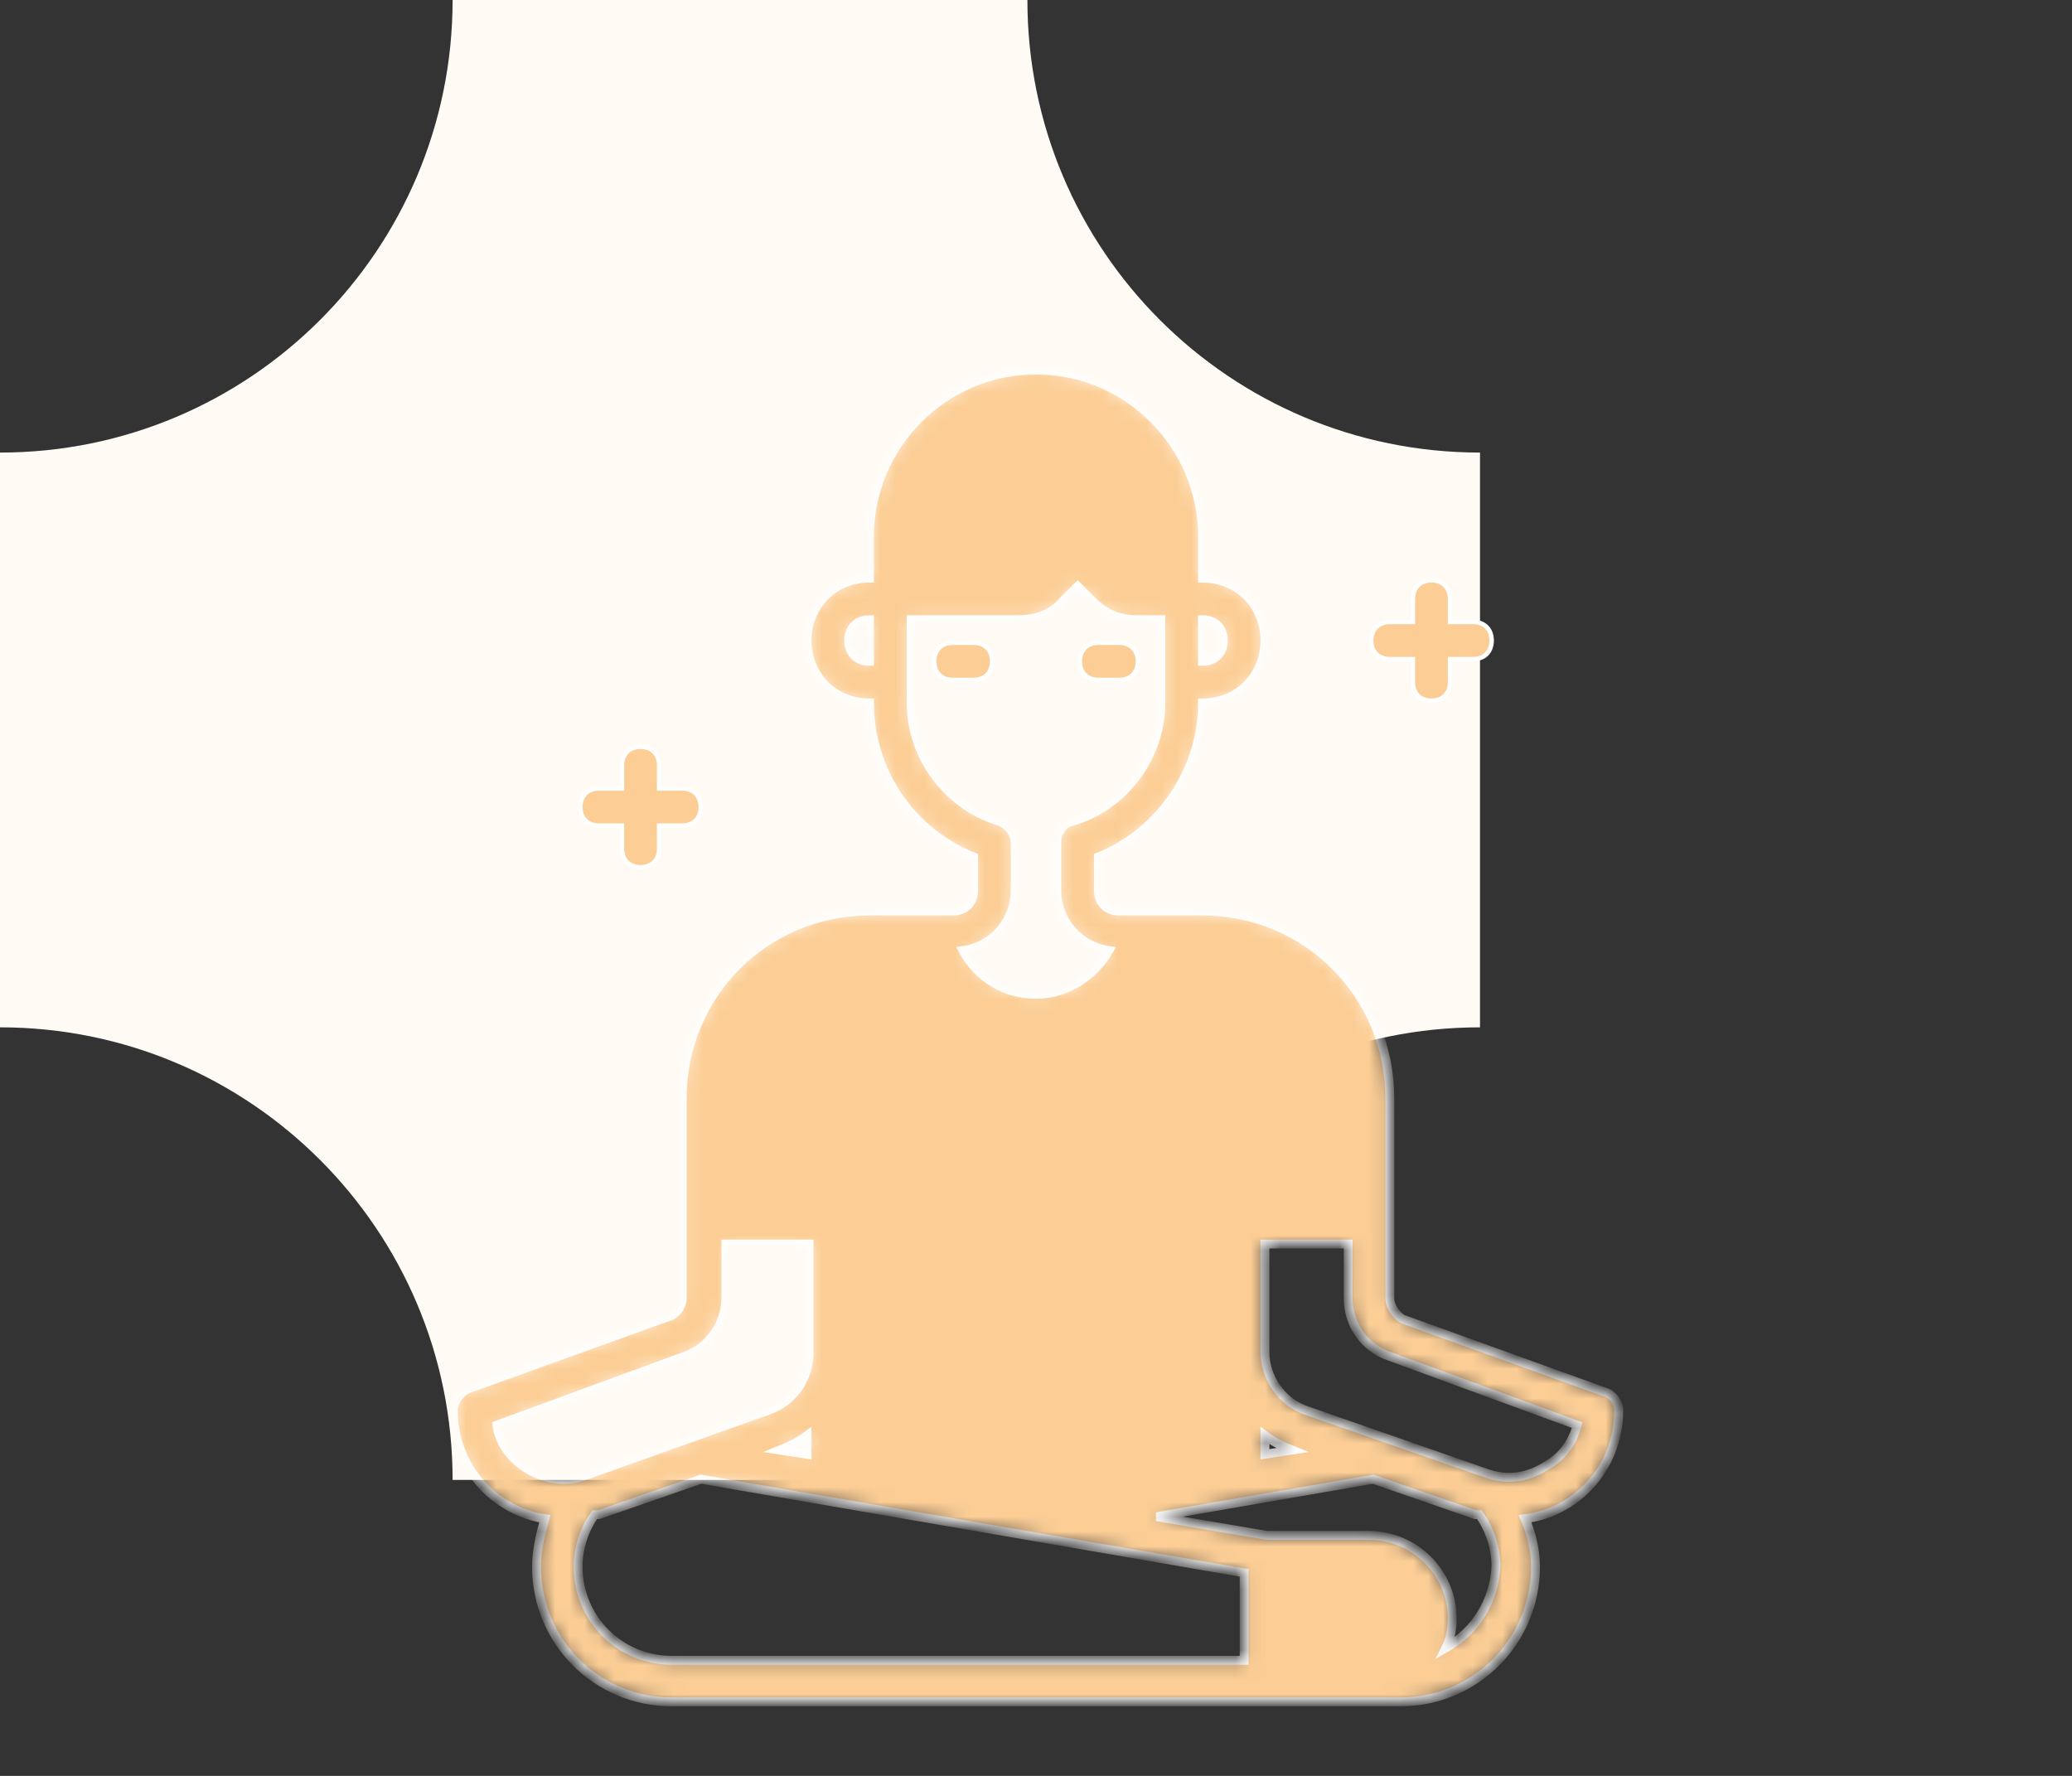
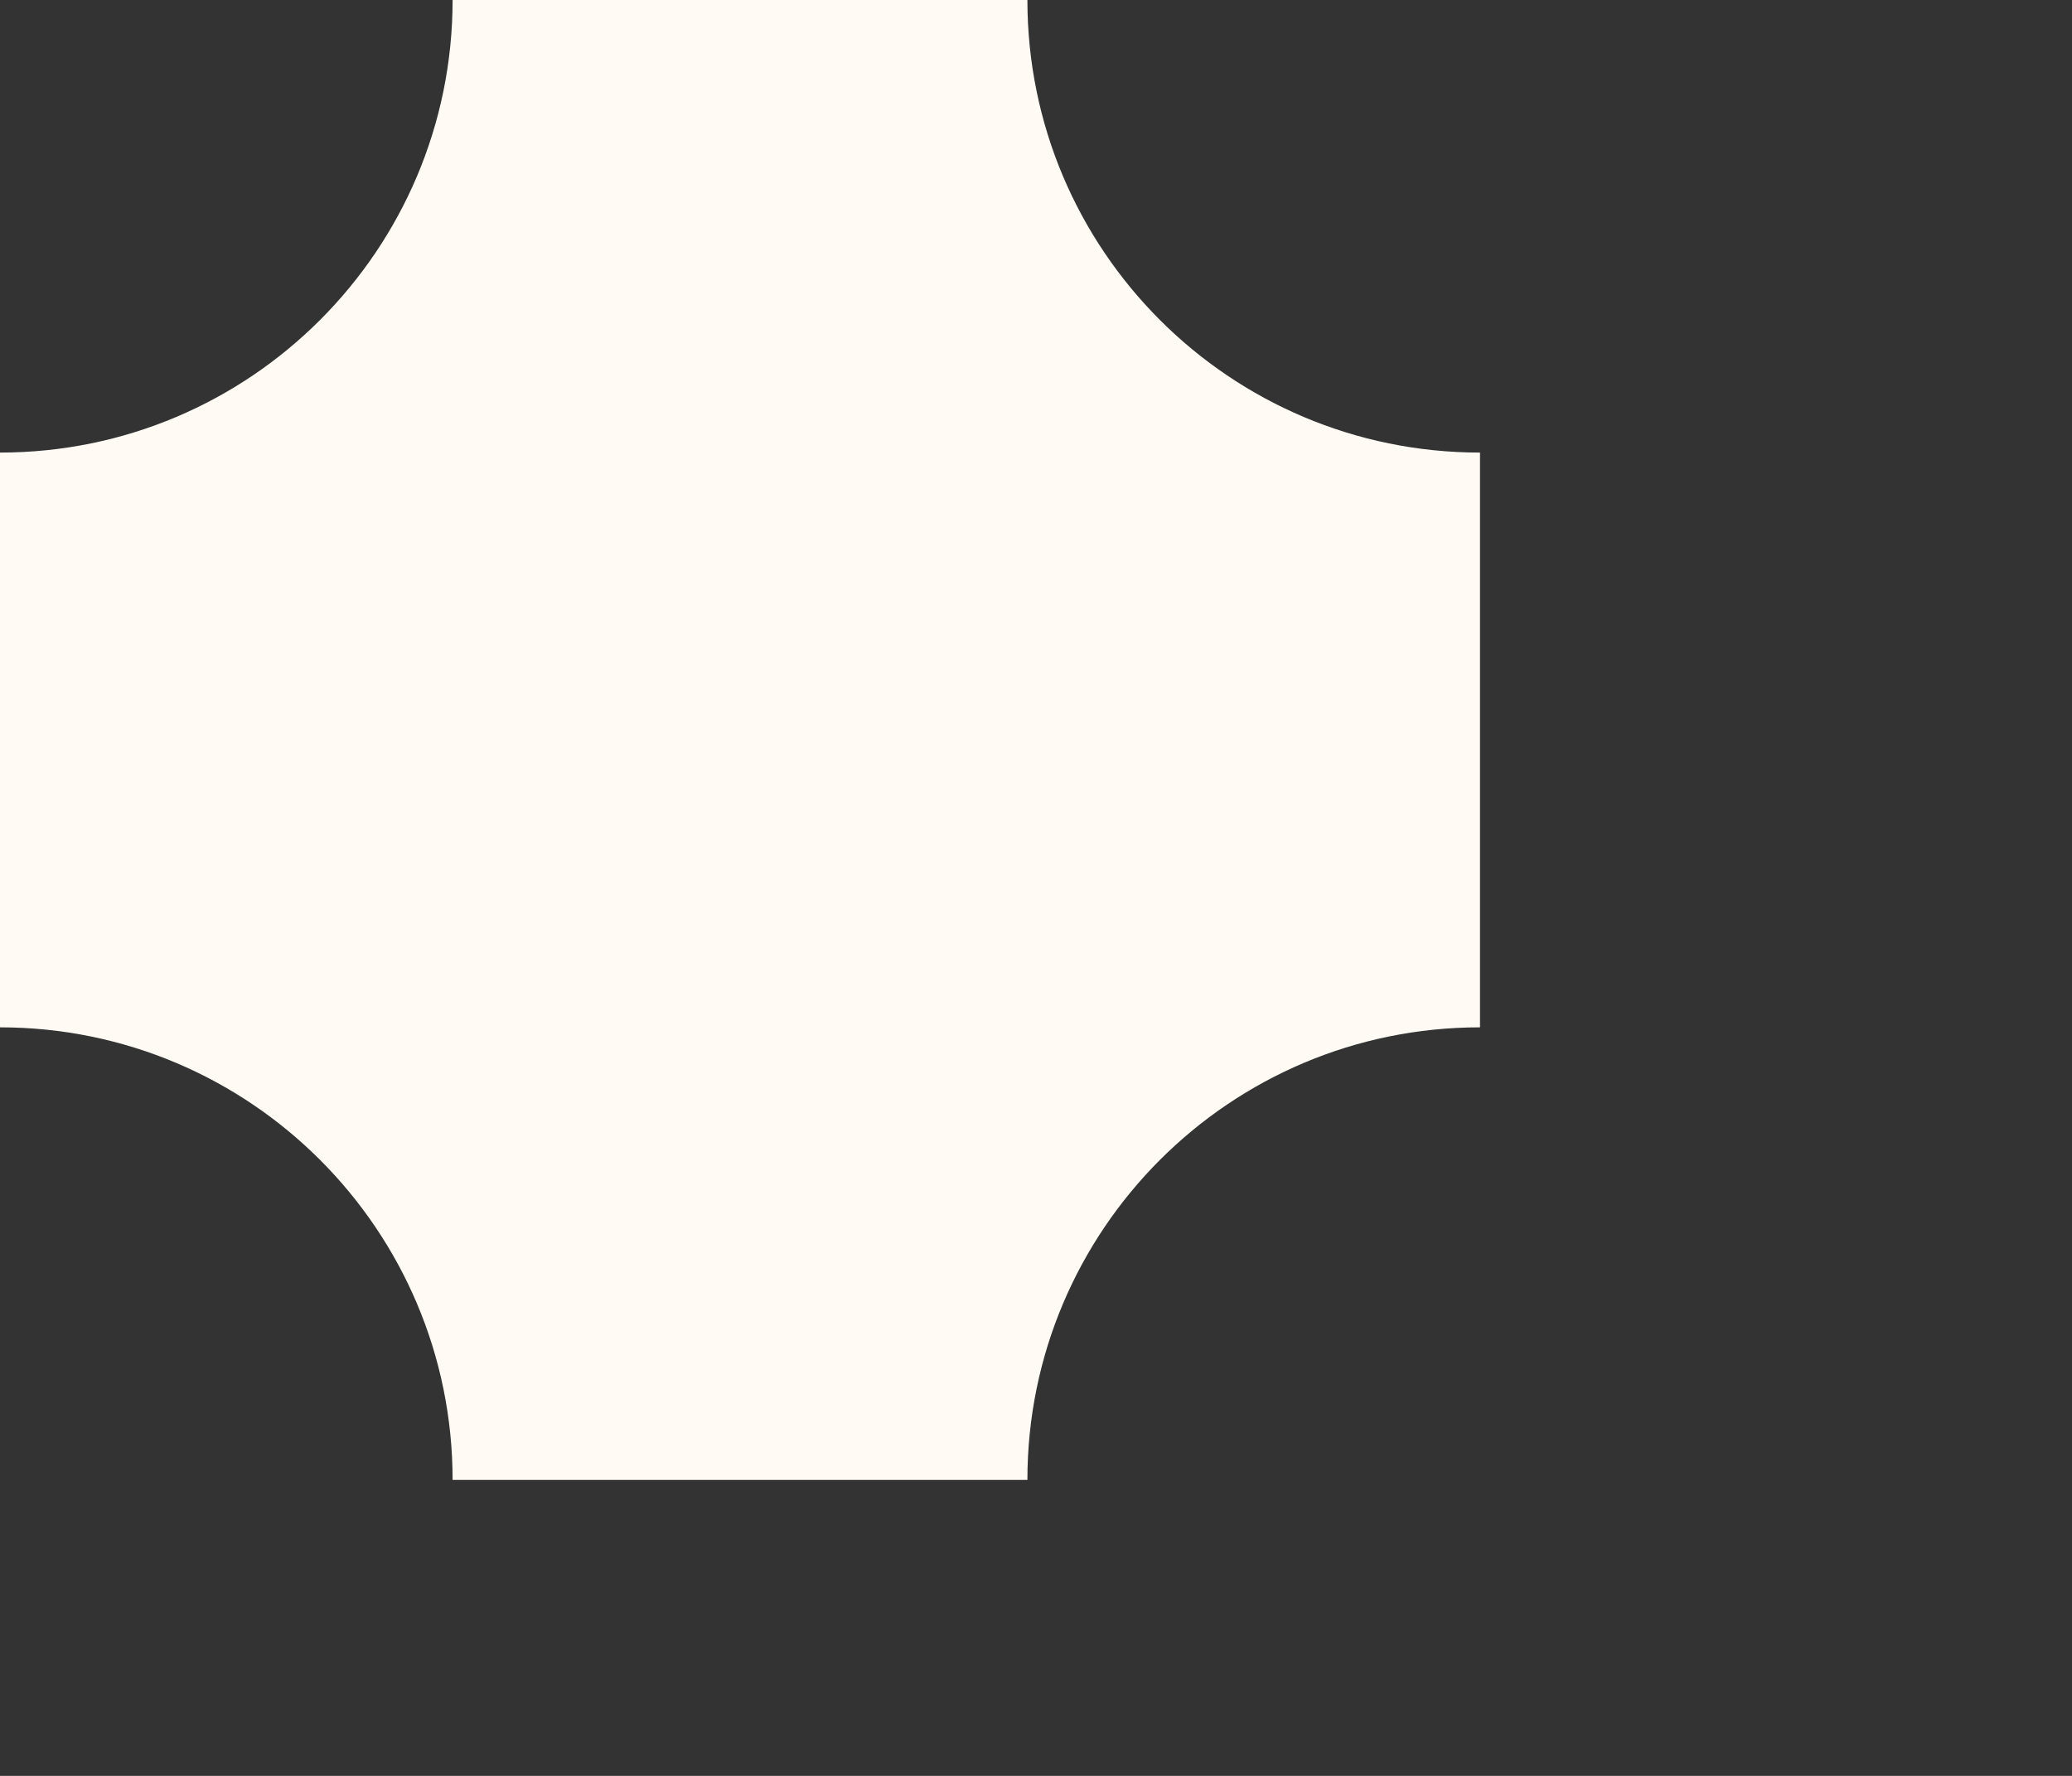
<svg xmlns="http://www.w3.org/2000/svg" fill="none" viewBox="0 0 140 120" height="120" width="140">
  <rect x="0" y="0" width="140" height="120" fill="#333333" stroke="none" />
  <path fill="#FFFAF3" d="M69.419 0H30.581C30.581 16.89 16.89 30.581 0 30.581V69.419C16.89 69.419 30.581 83.11 30.581 100L69.419 100C69.419 83.11 83.11 69.419 100 69.419V30.581C83.11 30.581 69.419 16.89 69.419 0Z" />
-   <path stroke-width="0.3" stroke="white" fill="#FCCE96" d="M75.626 45.945H74.22C73.832 45.945 73.52 45.816 73.306 45.602C73.092 45.388 72.963 45.076 72.963 44.688C72.963 44.301 73.092 43.989 73.306 43.775C73.52 43.561 73.832 43.432 74.22 43.432H75.626C76.014 43.432 76.325 43.561 76.54 43.775C76.754 43.989 76.882 44.301 76.882 44.688C76.882 45.076 76.754 45.388 76.54 45.602C76.325 45.816 76.014 45.945 75.626 45.945Z" />
-   <path stroke-width="0.3" stroke="white" fill="#FCCE96" d="M64.376 43.432H65.782C66.17 43.432 66.482 43.561 66.696 43.775C66.91 43.989 67.038 44.301 67.038 44.688C67.038 45.076 66.91 45.388 66.696 45.602C66.482 45.816 66.17 45.945 65.782 45.945H64.376C63.988 45.945 63.677 45.816 63.462 45.602C63.248 45.388 63.12 45.076 63.12 44.688C63.12 44.301 63.248 43.989 63.462 43.775C63.677 43.561 63.988 43.432 64.376 43.432Z" />
  <mask fill="white" id="path-4-inside-1_237_1464">
    <path d="M108.392 94.048L94.751 89.126C94.329 88.845 93.907 88.282 93.907 87.72V82.657V74.219C93.907 67.188 88.282 61.563 81.251 61.563H79.844H76.891H75.626C74.782 61.563 74.219 61.001 74.219 60.157V57.907C78.438 56.219 81.251 52 81.251 47.5C83.641 47.5 85.47 45.672 85.47 43.282C85.47 40.891 83.641 39.063 81.251 39.063V37.656V36.25C81.251 30.063 76.188 25 70.001 25C63.813 25 58.75 30.063 58.75 36.25V37.656V39.063C56.36 39.063 54.532 40.891 54.532 43.282C54.532 45.672 56.36 47.5 58.75 47.5C58.75 52.141 61.563 56.219 65.782 57.907V60.157C65.782 61.001 65.219 61.563 64.376 61.563H63.11H60.157H58.75C51.719 61.563 46.094 67.188 46.094 74.219V82.657V87.72C46.094 88.282 45.672 88.845 45.11 88.985L31.469 93.907C31.047 94.189 30.625 94.751 30.625 95.314C30.625 97.704 31.75 99.954 33.719 101.361C34.703 102.064 35.828 102.486 36.813 102.626C36.531 103.611 36.25 104.736 36.25 105.861C36.25 110.923 40.328 115.001 45.391 115.001H85.47H92.501H94.61C99.673 115.001 103.751 110.923 103.751 105.861C103.751 104.736 103.47 103.611 103.048 102.626C104.173 102.486 105.298 102.064 106.282 101.361C108.251 99.954 109.376 97.704 109.376 95.314C109.376 94.751 108.954 94.189 108.392 94.048ZM54.532 98.267L52.703 97.986C53.407 97.704 53.969 97.423 54.532 97.001V98.267ZM85.47 97.001C86.032 97.423 86.595 97.704 87.298 97.986L85.47 98.267V97.001ZM82.657 43.282C82.657 44.125 82.094 44.688 81.251 44.688V41.875C82.094 41.875 82.657 42.438 82.657 43.282ZM57.344 43.282C57.344 42.438 57.907 41.875 58.75 41.875V44.688C57.907 44.688 57.344 44.125 57.344 43.282ZM68.594 60.157V56.922C68.594 56.36 68.172 55.797 67.61 55.516C64.094 54.532 61.563 51.157 61.563 47.5V46.094V41.875H68.876C70.001 41.875 71.126 41.453 71.829 40.61L72.813 39.625L73.797 40.61C74.641 41.453 75.626 41.875 76.751 41.875H78.438V46.094V47.5C78.438 51.157 75.907 54.532 72.391 55.516C71.829 55.657 71.407 56.219 71.407 56.922V60.157C71.407 62.266 72.954 63.954 74.923 64.235C73.938 65.922 72.11 67.188 70.001 67.188C67.891 67.188 66.063 66.063 65.079 64.235C67.047 63.954 68.594 62.266 68.594 60.157ZM33.578 96.298L46.235 91.657C47.922 91.095 49.047 89.407 49.047 87.72V84.063H54.672V91.376C54.672 93.204 53.547 94.751 51.86 95.314L39.625 99.673C38.219 100.236 36.672 99.954 35.406 99.111C34.422 98.407 33.719 97.423 33.578 96.298ZM39.063 105.861C39.063 104.595 39.484 103.329 40.188 102.345C40.328 102.345 40.328 102.345 40.469 102.345L47.36 99.954L84.063 106.283V112.189H45.391C41.875 112.189 39.063 109.376 39.063 105.861ZM97.704 111.345C97.985 110.783 98.126 110.079 98.126 109.376C98.126 106.283 95.595 103.751 92.501 103.751H85.61L78.157 102.486L92.782 99.954L99.673 102.345C99.814 102.345 99.814 102.345 99.954 102.345C100.657 103.329 101.079 104.595 101.079 105.861C100.939 108.251 99.673 110.22 97.704 111.345ZM104.595 98.97C103.329 99.814 101.923 100.095 100.376 99.532L88.282 95.314C86.595 94.751 85.47 93.064 85.47 91.376V84.063H91.095V87.72C91.095 89.548 92.22 91.095 93.907 91.657L106.564 96.298C106.282 97.423 105.579 98.407 104.595 98.97Z" />
  </mask>
-   <path mask="url(#path-4-inside-1_237_1464)" stroke-width="0.6" stroke="white" fill="#FCCE96" d="M108.392 94.048L94.751 89.126C94.329 88.845 93.907 88.282 93.907 87.72V82.657V74.219C93.907 67.188 88.282 61.563 81.251 61.563H79.844H76.891H75.626C74.782 61.563 74.219 61.001 74.219 60.157V57.907C78.438 56.219 81.251 52 81.251 47.5C83.641 47.5 85.47 45.672 85.47 43.282C85.47 40.891 83.641 39.063 81.251 39.063V37.656V36.25C81.251 30.063 76.188 25 70.001 25C63.813 25 58.75 30.063 58.75 36.25V37.656V39.063C56.36 39.063 54.532 40.891 54.532 43.282C54.532 45.672 56.36 47.5 58.75 47.5C58.75 52.141 61.563 56.219 65.782 57.907V60.157C65.782 61.001 65.219 61.563 64.376 61.563H63.11H60.157H58.75C51.719 61.563 46.094 67.188 46.094 74.219V82.657V87.72C46.094 88.282 45.672 88.845 45.11 88.985L31.469 93.907C31.047 94.189 30.625 94.751 30.625 95.314C30.625 97.704 31.75 99.954 33.719 101.361C34.703 102.064 35.828 102.486 36.813 102.626C36.531 103.611 36.25 104.736 36.25 105.861C36.25 110.923 40.328 115.001 45.391 115.001H85.47H92.501H94.61C99.673 115.001 103.751 110.923 103.751 105.861C103.751 104.736 103.47 103.611 103.048 102.626C104.173 102.486 105.298 102.064 106.282 101.361C108.251 99.954 109.376 97.704 109.376 95.314C109.376 94.751 108.954 94.189 108.392 94.048ZM54.532 98.267L52.703 97.986C53.407 97.704 53.969 97.423 54.532 97.001V98.267ZM85.47 97.001C86.032 97.423 86.595 97.704 87.298 97.986L85.47 98.267V97.001ZM82.657 43.282C82.657 44.125 82.094 44.688 81.251 44.688V41.875C82.094 41.875 82.657 42.438 82.657 43.282ZM57.344 43.282C57.344 42.438 57.907 41.875 58.75 41.875V44.688C57.907 44.688 57.344 44.125 57.344 43.282ZM68.594 60.157V56.922C68.594 56.36 68.172 55.797 67.61 55.516C64.094 54.532 61.563 51.157 61.563 47.5V46.094V41.875H68.876C70.001 41.875 71.126 41.453 71.829 40.61L72.813 39.625L73.797 40.61C74.641 41.453 75.626 41.875 76.751 41.875H78.438V46.094V47.5C78.438 51.157 75.907 54.532 72.391 55.516C71.829 55.657 71.407 56.219 71.407 56.922V60.157C71.407 62.266 72.954 63.954 74.923 64.235C73.938 65.922 72.11 67.188 70.001 67.188C67.891 67.188 66.063 66.063 65.079 64.235C67.047 63.954 68.594 62.266 68.594 60.157ZM33.578 96.298L46.235 91.657C47.922 91.095 49.047 89.407 49.047 87.72V84.063H54.672V91.376C54.672 93.204 53.547 94.751 51.86 95.314L39.625 99.673C38.219 100.236 36.672 99.954 35.406 99.111C34.422 98.407 33.719 97.423 33.578 96.298ZM39.063 105.861C39.063 104.595 39.484 103.329 40.188 102.345C40.328 102.345 40.328 102.345 40.469 102.345L47.36 99.954L84.063 106.283V112.189H45.391C41.875 112.189 39.063 109.376 39.063 105.861ZM97.704 111.345C97.985 110.783 98.126 110.079 98.126 109.376C98.126 106.283 95.595 103.751 92.501 103.751H85.61L78.157 102.486L92.782 99.954L99.673 102.345C99.814 102.345 99.814 102.345 99.954 102.345C100.657 103.329 101.079 104.595 101.079 105.861C100.939 108.251 99.673 110.22 97.704 111.345ZM104.595 98.97C103.329 99.814 101.923 100.095 100.376 99.532L88.282 95.314C86.595 94.751 85.47 93.064 85.47 91.376V84.063H91.095V87.72C91.095 89.548 92.22 91.095 93.907 91.657L106.564 96.298C106.282 97.423 105.579 98.407 104.595 98.97Z" />
-   <path stroke-width="0.3" stroke="white" fill="#FCCE96" d="M42.025 55.939V55.789H41.875H40.469C40.081 55.789 39.77 55.66 39.555 55.446C39.341 55.232 39.212 54.92 39.212 54.532C39.212 54.145 39.341 53.833 39.555 53.619C39.77 53.405 40.081 53.276 40.469 53.276H41.875H42.025V53.126V51.72C42.025 51.332 42.154 51.02 42.368 50.806C42.582 50.592 42.894 50.464 43.281 50.464C43.669 50.464 43.981 50.592 44.195 50.806C44.409 51.02 44.538 51.332 44.538 51.72V53.126V53.276H44.688H46.094C46.482 53.276 46.793 53.405 47.007 53.619C47.221 53.833 47.35 54.145 47.35 54.532C47.35 54.92 47.221 55.232 47.007 55.446C46.793 55.66 46.482 55.789 46.094 55.789H44.688H44.538V55.939V57.345C44.538 57.733 44.409 58.044 44.195 58.258C43.981 58.472 43.669 58.601 43.281 58.601C42.894 58.601 42.582 58.472 42.368 58.258C42.154 58.044 42.025 57.733 42.025 57.345V55.939Z" />
-   <path stroke-width="0.3" stroke="white" fill="#FCCE96" d="M95.463 44.688V44.538H95.314H93.907C93.519 44.538 93.208 44.409 92.994 44.195C92.78 43.981 92.651 43.669 92.651 43.281C92.651 42.894 92.78 42.582 92.994 42.368C93.208 42.154 93.519 42.025 93.907 42.025H95.314H95.463V41.875V40.469C95.463 40.081 95.592 39.77 95.806 39.555C96.02 39.341 96.332 39.212 96.72 39.212C97.108 39.212 97.419 39.341 97.633 39.555C97.847 39.77 97.976 40.081 97.976 40.469V41.875V42.025H98.126H99.532C99.92 42.025 100.232 42.154 100.446 42.368C100.66 42.582 100.789 42.894 100.789 43.281C100.789 43.669 100.66 43.981 100.446 44.195C100.232 44.409 99.92 44.538 99.532 44.538H98.126H97.976V44.688V46.094C97.976 46.482 97.847 46.793 97.633 47.007C97.419 47.221 97.108 47.35 96.72 47.35C96.332 47.35 96.02 47.221 95.806 47.007C95.592 46.793 95.463 46.482 95.463 46.094V44.688Z" />
</svg>